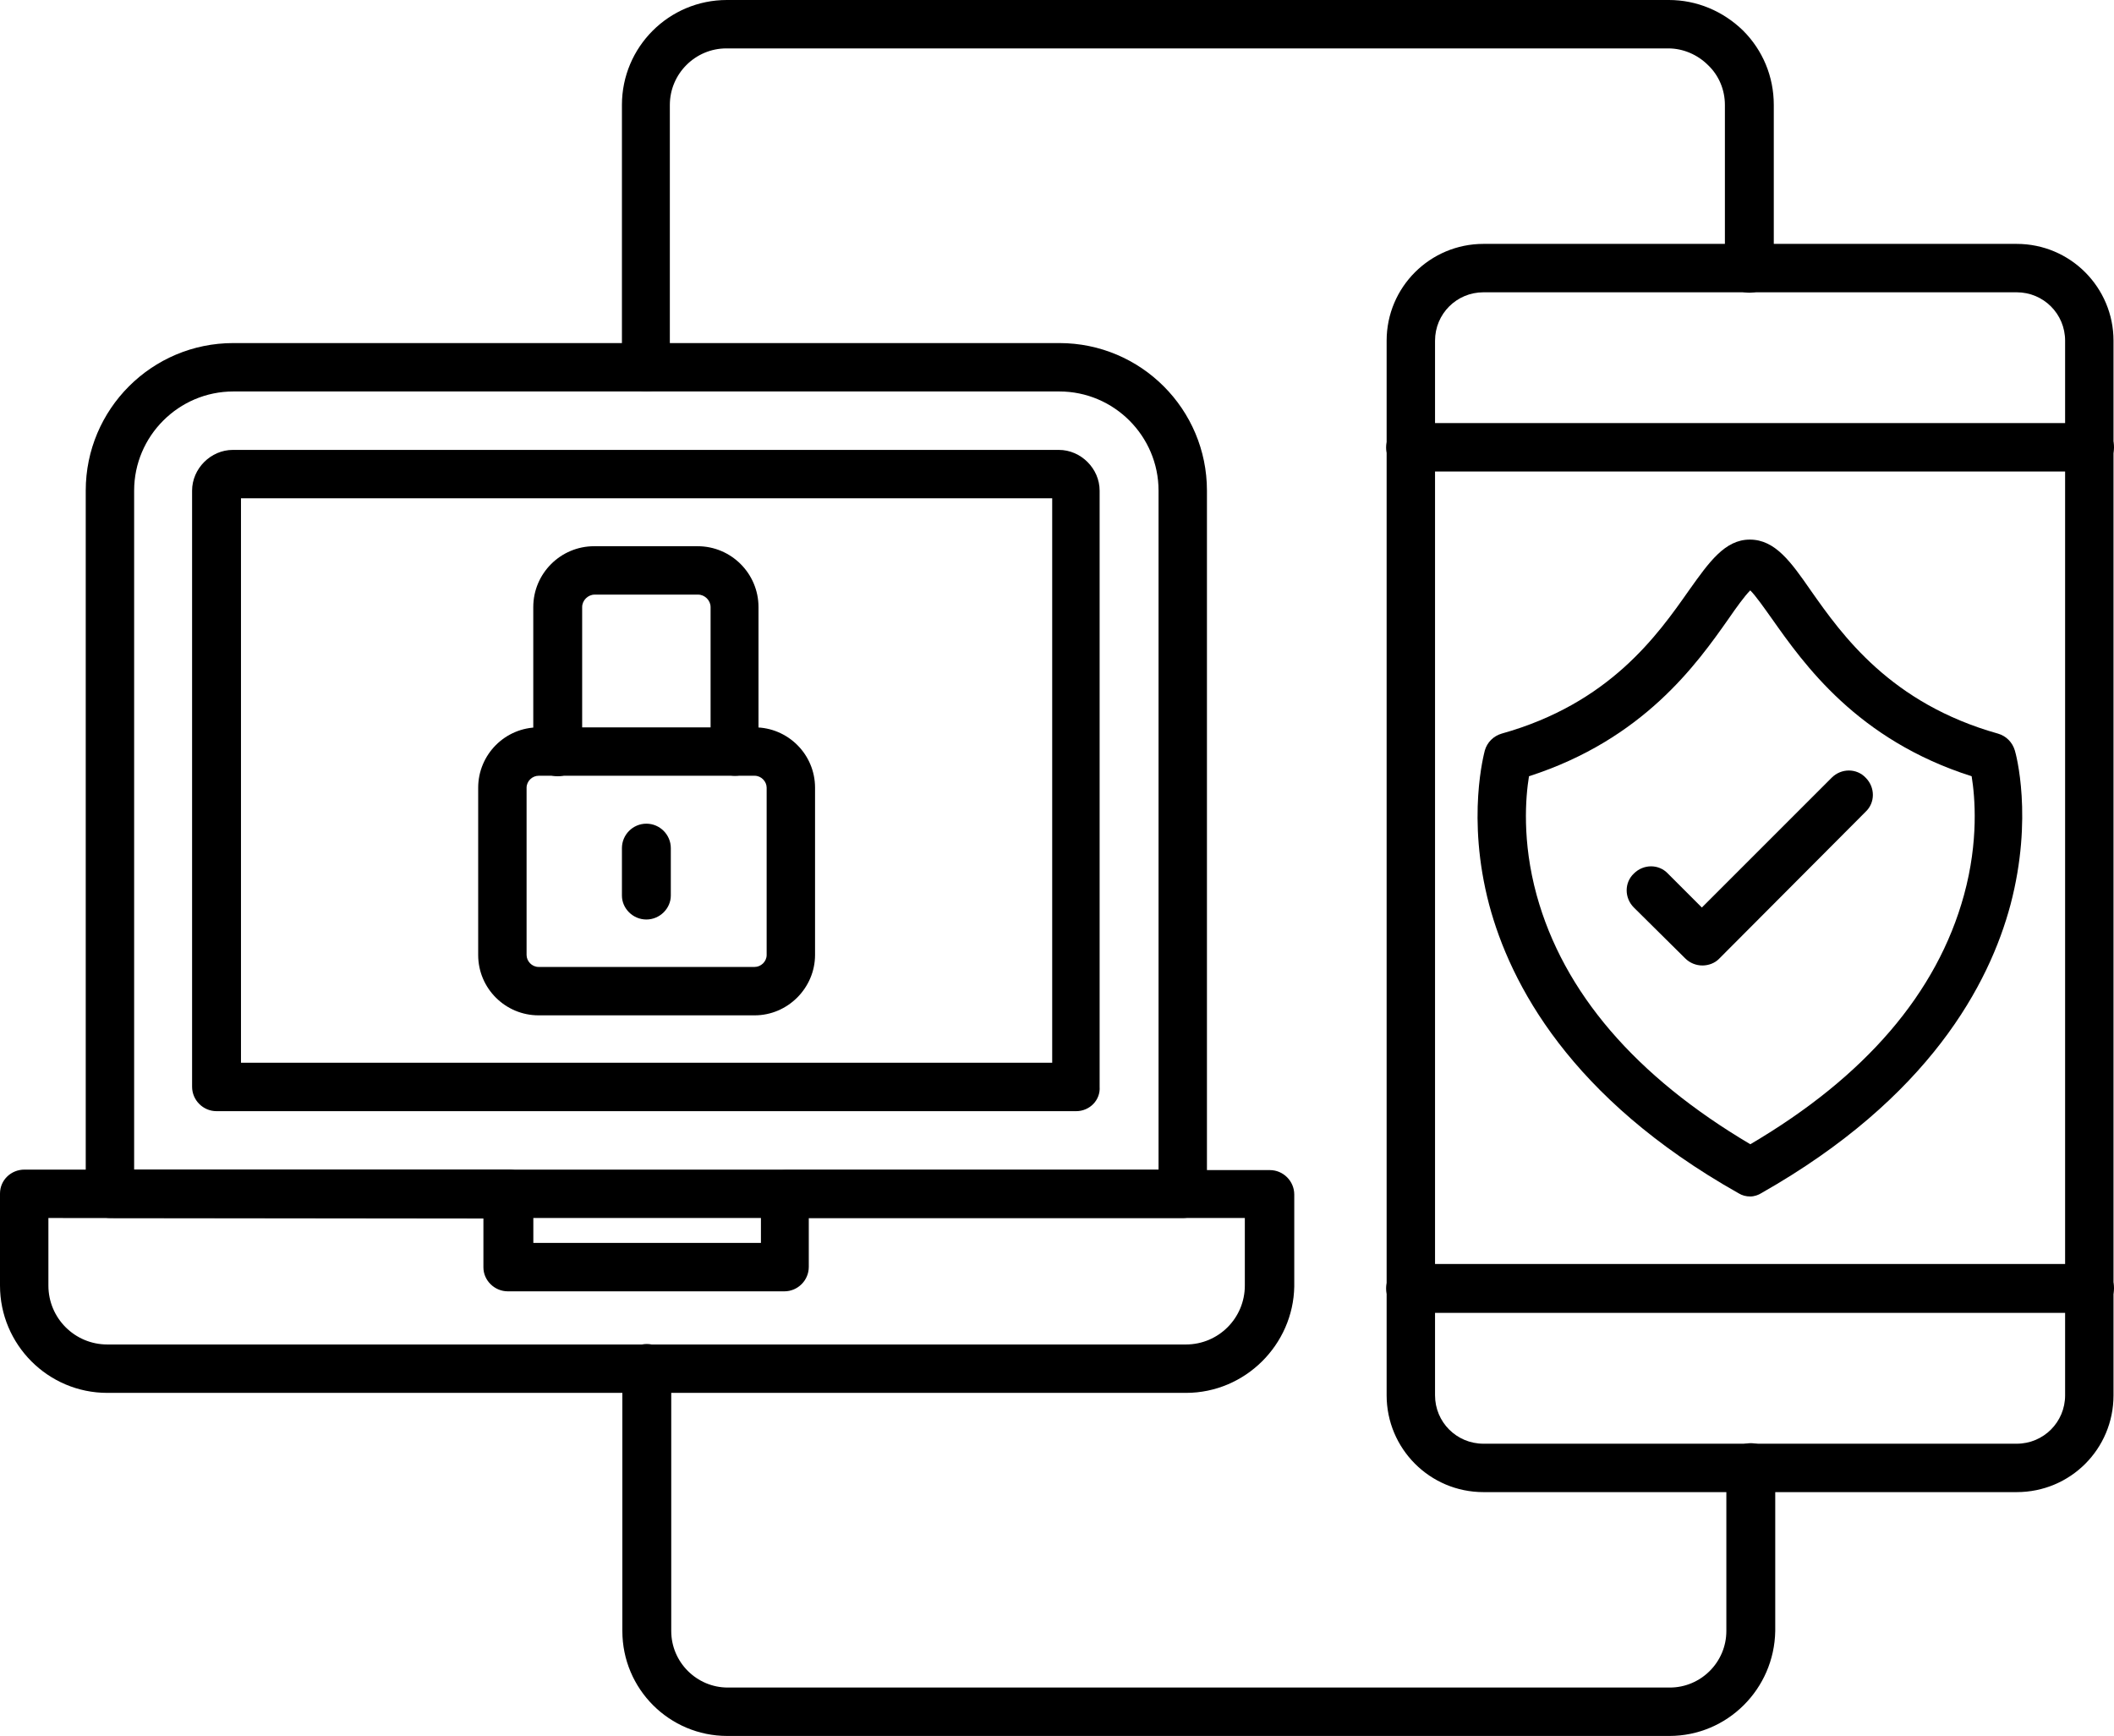
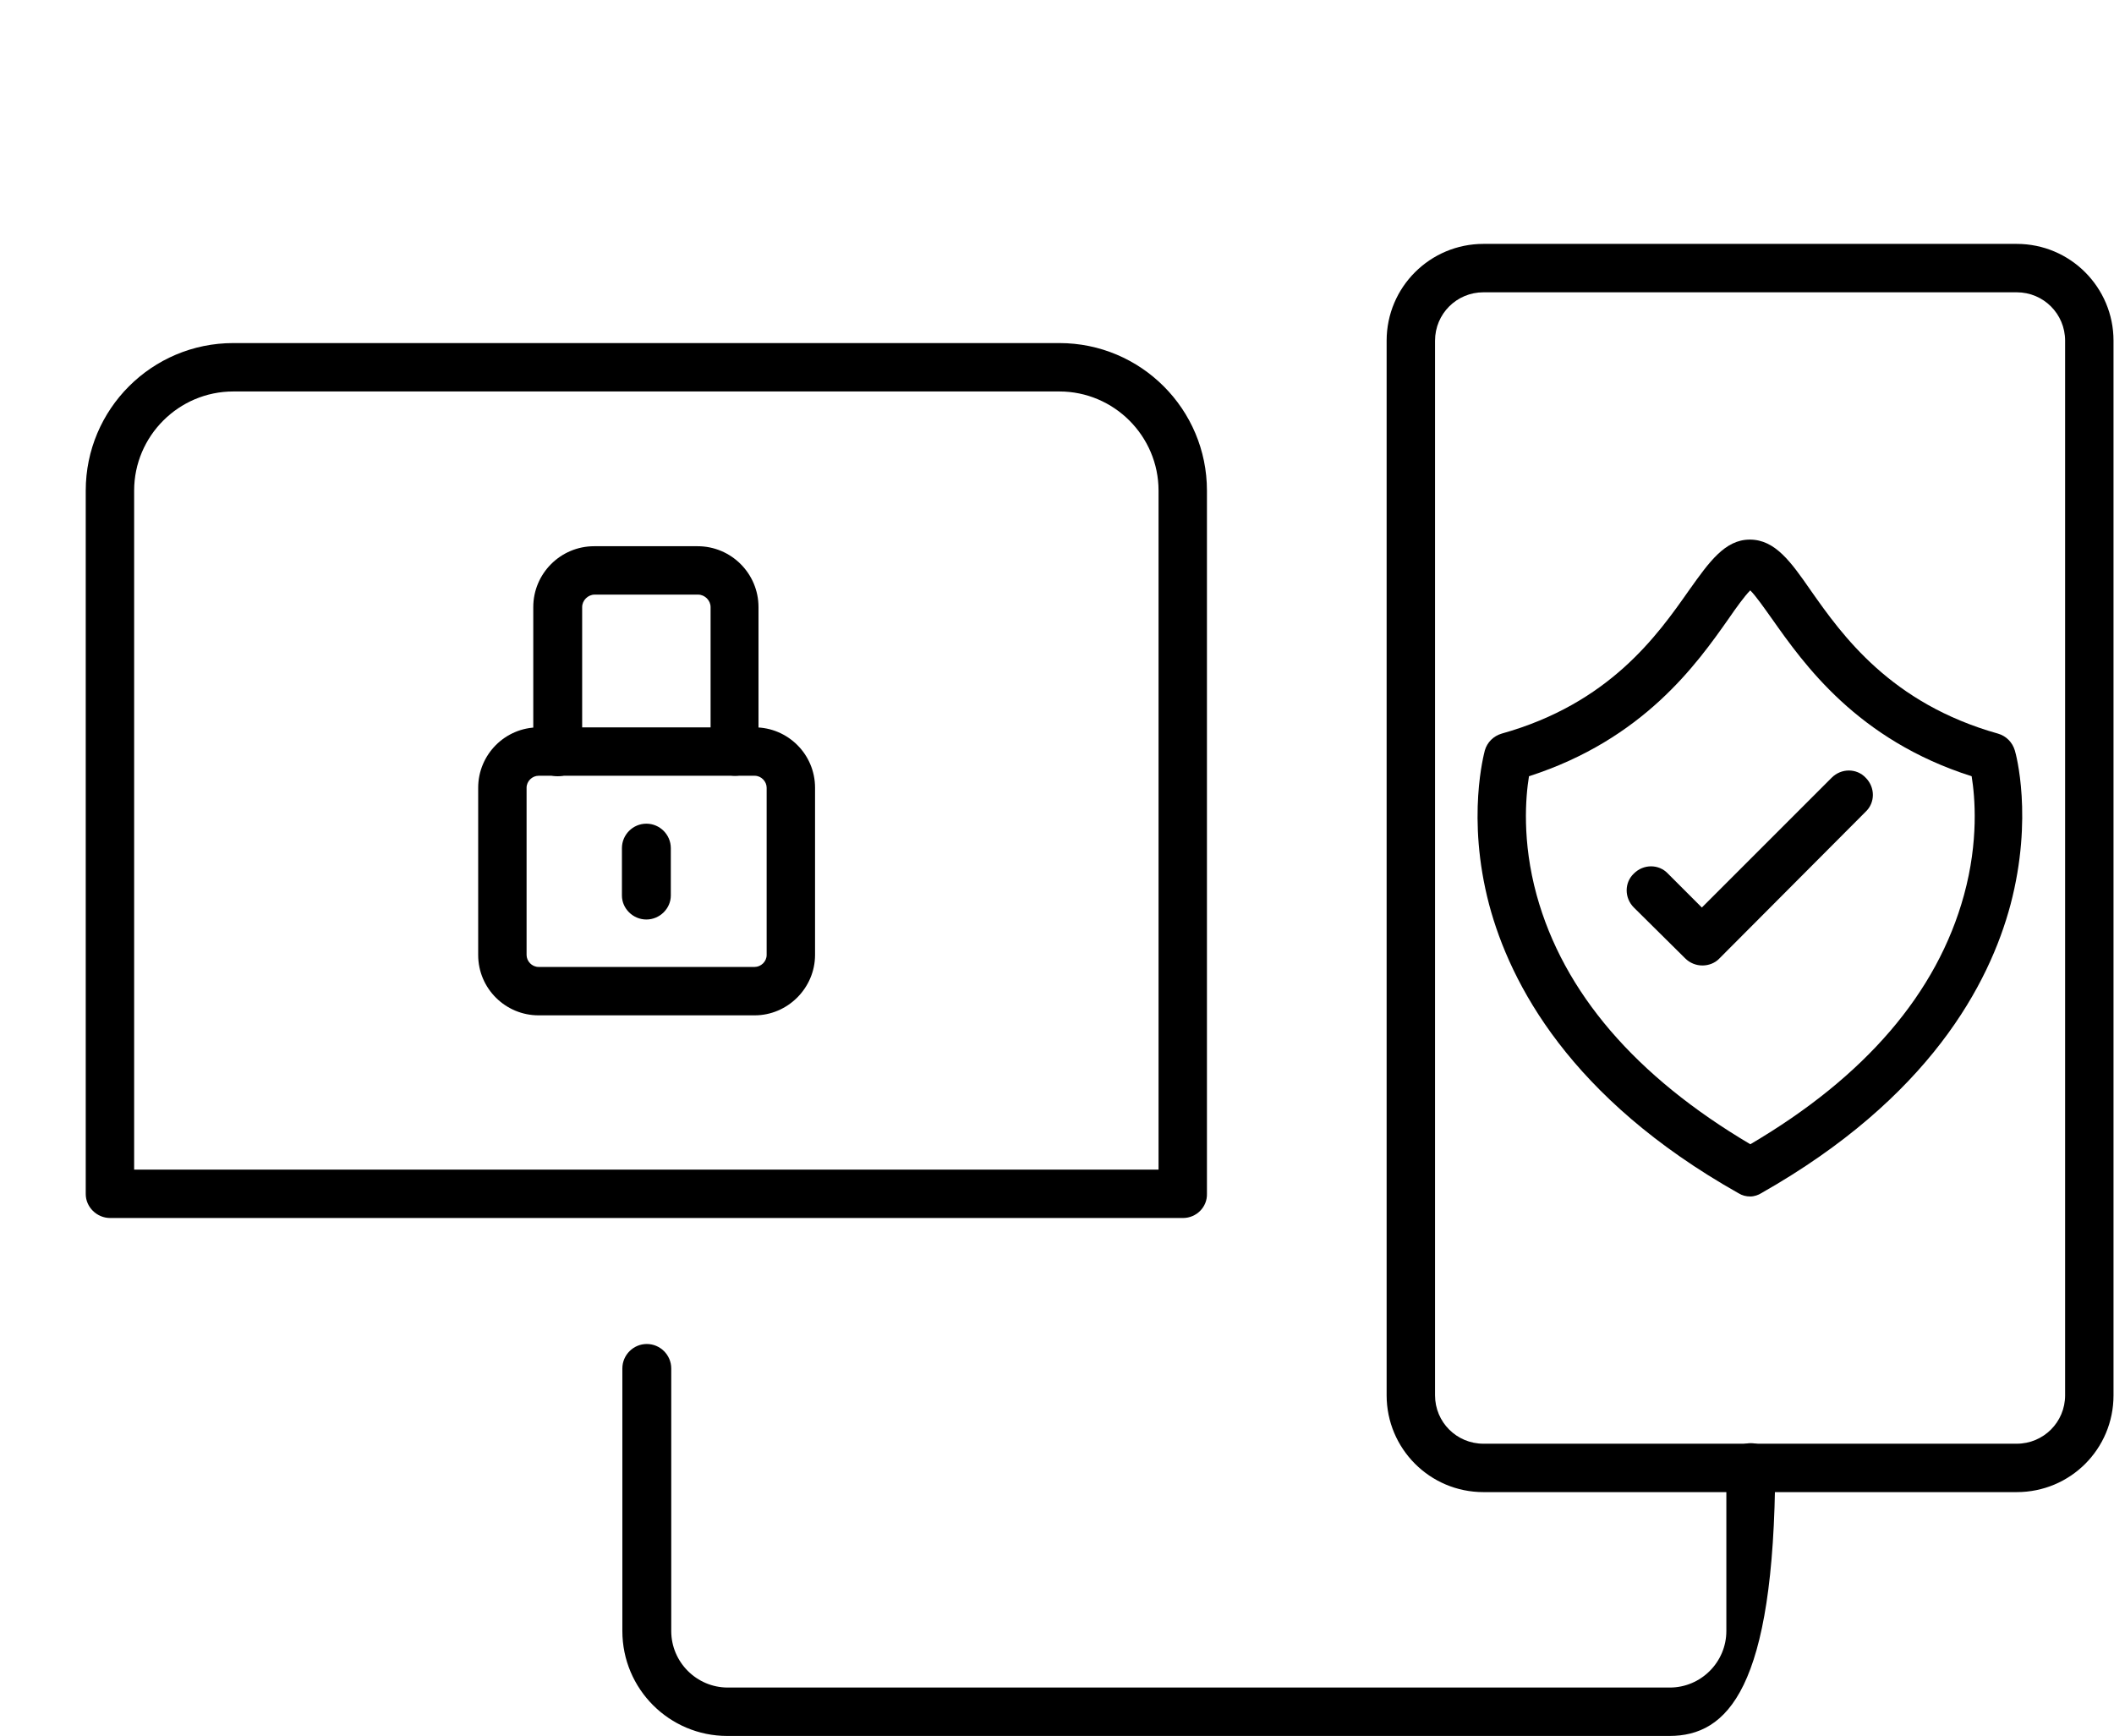
<svg xmlns="http://www.w3.org/2000/svg" height="2854.9" preserveAspectRatio="xMidYMid meet" version="1.0" viewBox="198.6 509.0 3476.6 2854.9" width="3476.6" zoomAndPan="magnify">
  <g>
    <g clip-rule="evenodd" fill-rule="evenodd" id="change1_1">
      <path d="M419.2,2432.5h1684.7V1315.9c0-89.8-73.3-163.1-163.1-163.1H582.3 c-89.8,0-163.1,73.3-163.1,163.1L419.2,2432.5L419.2,2432.5z M2144.1,2512.1H379.8c-22.1,0-40.2-18.1-40.2-39.4V1315.9 c0-134,108.7-242.7,242.7-242.7h1358.5c134,0,242.7,108.7,242.7,242.7v1156C2184.3,2494,2166.2,2512.1,2144.1,2512.1 L2144.1,2512.1z" />
-       <path d="M594.9,2256.8H1929v-928.3H594.9V2256.8z M1968.4,2336.4H554.7c-22.1,0-40.2-18.1-40.2-40.2 v-980.3c0-36.2,30.7-67,67-67H1940c36.2,0,67,30.7,67,67v980.3C2008.6,2318.3,1990.5,2336.4,1968.4,2336.4z" />
-       <path d="M278.2,2512.1v111.1c0,53.6,43.3,96.9,96.9,96.9h1773.8c53.6,0,96.9-43.3,96.9-96.9v-111.1 h-717.1v80.4c0,22.1-18.1,40.2-40.2,40.2h-454.7c-22.1,0-40.2-18.1-40.2-39.4v-80.4L278.2,2512.1L278.2,2512.1z M2148.9,2799.7 H375.1c-97.7,0-176.5-79.6-176.5-176.5v-151.3c0-22.1,18.1-39.4,40.2-39.4h796.7c22.1,0,40.2,18.1,40.2,40.2v80.4h374.3v-80.4 c0-22.1,18.1-39.4,40.2-39.4h796.7c22.1,0,40.2,18.1,40.2,40.2v151.3C2325.4,2720.2,2246.6,2799.7,2148.9,2799.7L2148.9,2799.7z" />
      <path d="M2638.2,989.7c-44.1,0-79.6,35.5-79.6,79.6v1734.4c0,44.1,35.5,79.6,79.6,79.6h877 c44.1,0,79.6-35.5,79.6-79.6V1069.3c0-44.1-35.5-79.6-79.6-79.6H2638.2L2638.2,989.7z M3515.2,2962.9h-877 c-88.3,0-159.2-71.7-159.2-159.2V1069.3c0-88.3,71.7-159.2,159.2-159.2h877c88.3,0,159.2,71.7,159.2,159.2v1734.4 C3674.4,2891.9,3603.5,2962.9,3515.2,2962.9z" />
-       <path d="M3635,1284.4H2518.4c-22.1,0-40.2-18.1-40.2-39.4c0-22.1,18.1-40.2,40.2-40.2H3635 c22.1,0,40.2,18.1,40.2,40.2C3674.4,1267.1,3657.1,1284.4,3635,1284.4L3635,1284.4z" />
-       <path d="M3635,2668.1H2518.4c-22.1,0-40.2-18.1-40.2-40.2c0-22.1,18.1-40.2,40.2-40.2H3635 c22.1,0,40.2,18.1,40.2,40.2C3674.4,2650,3657.1,2668.1,3635,2668.1L3635,2668.1z" />
      <path d="M1084.3,1784.8c-10.2,0-19.7,8.7-19.7,19.7v275c0,10.2,8.7,19.7,19.7,19.7h355.4 c10.2,0,19.7-8.7,19.7-19.7v-275c0-10.2-8.7-19.7-19.7-19.7H1084.3L1084.3,1784.8z M1439.7,2178.8h-355.4 c-54.4,0-99.3-44.1-99.3-99.3v-275c0-54.4,44.1-99.3,99.3-99.3h355.4c54.4,0,99.3,44.1,99.3,99.3v275 C1538.9,2133.9,1494,2178.8,1439.7,2178.8L1439.7,2178.8z" />
      <path d="M1407.4,1784.8c-22.1,0-40.2-18.1-40.2-39.4v-238c0-11-9.5-20.5-20.5-20.5h-170.2 c-11,0-20.5,9.5-20.5,20.5v238c0,22.1-18.1,40.2-40.2,40.2s-40.2-18.1-40.2-40.2v-238c0-55.2,44.9-100.1,100.1-100.1h170.2 c55.2,0,100.1,44.9,100.1,100.1v238C1447.5,1767.5,1429.4,1784.8,1407.4,1784.8L1407.4,1784.8z" />
      <path d="M1261.6,2021.2c-22.1,0-40.2-18.1-40.2-39.4v-78c0-22.1,18.1-40.2,40.2-40.2 c22.1,0,40.2,18.1,40.2,40.2v78C1301.8,2003.1,1283.6,2021.2,1261.6,2021.2L1261.6,2021.2z" />
      <path d="M2713.1,1785.6c-5.5,33.9-11.8,106.4,12.6,195.4c44.1,160,162.3,297.9,351.4,409.8 c189.1-111.1,307.3-249,351.4-409.8c24.4-89,18.1-161.5,12.6-195.4c-188.3-59.9-275.8-184.4-328.6-259.2 c-11.8-16.5-26-37-35.5-46.5c-9.5,9.5-23.6,29.2-35.5,46.5C2988.9,1601.2,2901.4,1724.9,2713.1,1785.6L2713.1,1785.6z M3077.1,2476.7c-7.1,0-13.4-1.6-19.7-5.5c-276.6-156-375.1-344.4-409.8-474.4c-37.8-143.4-7.9-249.8-7.1-253.7 c3.9-13.4,14.2-23.6,27.6-27.6c177.3-49.6,256.1-161.5,308.1-235.6c33.1-46.5,59.1-83.5,100.1-83.5c41.8,0,67.8,37,100.1,83.5 c52,74.1,131.6,186,308.1,235.6c13.4,3.9,23.6,14.2,27.6,27.6c1.6,4.7,30.7,110.3-7.1,253.7c-34.7,130-133.2,317.6-409.8,474.4 C3090.5,2474.3,3083.4,2476.7,3077.1,2476.7L3077.1,2476.7z" />
      <path d="M2998.3,2096.8c-10.2,0-20.5-3.9-28.4-11.8l-84.3-83.5c-15.8-15.8-15.8-41,0-55.9 c15.8-15.8,41-15.8,55.9,0l55.9,55.9l213.5-213.5c15.8-15.8,41-15.8,55.9,0c15.8,15.8,15.8,41,0,55.9l-241.1,241.9 C3018.8,2092.9,3008.6,2096.8,2998.3,2096.8z" />
-       <path d="M1261.6,1152.8c-22.1,0-40.2-18.1-40.2-40.2v-431c0-95.3,77.2-172.6,172.6-172.6h1549.2 c45.7,0,89,18.1,122.1,50.4c32.3,32.3,50.4,75.6,50.4,122.1v268.7c0,22.1-18.1,40.2-40.2,40.2s-40.2-18.1-40.2-40.2V681.6 c0-24.4-9.5-48.1-27.6-65.4c-17.3-17.3-41-27.6-65.4-27.6H1393.2c-51.2,0-93,41.8-93,93v431.8 C1301.8,1135.5,1283.6,1152.8,1261.6,1152.8L1261.6,1152.8z" />
-       <path d="M2943.9,3363.9H1394.7c-95.3,0-172.6-77.2-172.6-172.6v-431.8c0-22.1,18.1-40.2,40.2-40.2 s40.2,18.1,40.2,40.2v431.8c0,51.2,41.8,93,93,93h1549.2c51.2,0,93-41.8,93-93v-268.7c0-22.1,18.1-40.2,40.2-40.2 c22.1,0,40.2,18.1,40.2,40.2v268.7C3116.5,3286.7,3039.3,3363.9,2943.9,3363.9L2943.9,3363.9z" />
+       <path d="M2943.9,3363.9H1394.7c-95.3,0-172.6-77.2-172.6-172.6v-431.8c0-22.1,18.1-40.2,40.2-40.2 s40.2,18.1,40.2,40.2v431.8c0,51.2,41.8,93,93,93h1549.2c51.2,0,93-41.8,93-93v-268.7c0-22.1,18.1-40.2,40.2-40.2 c22.1,0,40.2,18.1,40.2,40.2C3116.5,3286.7,3039.3,3363.9,2943.9,3363.9L2943.9,3363.9z" />
    </g>
  </g>
  <path d="M0 0H3873V3873H0z" fill="none" />
</svg>